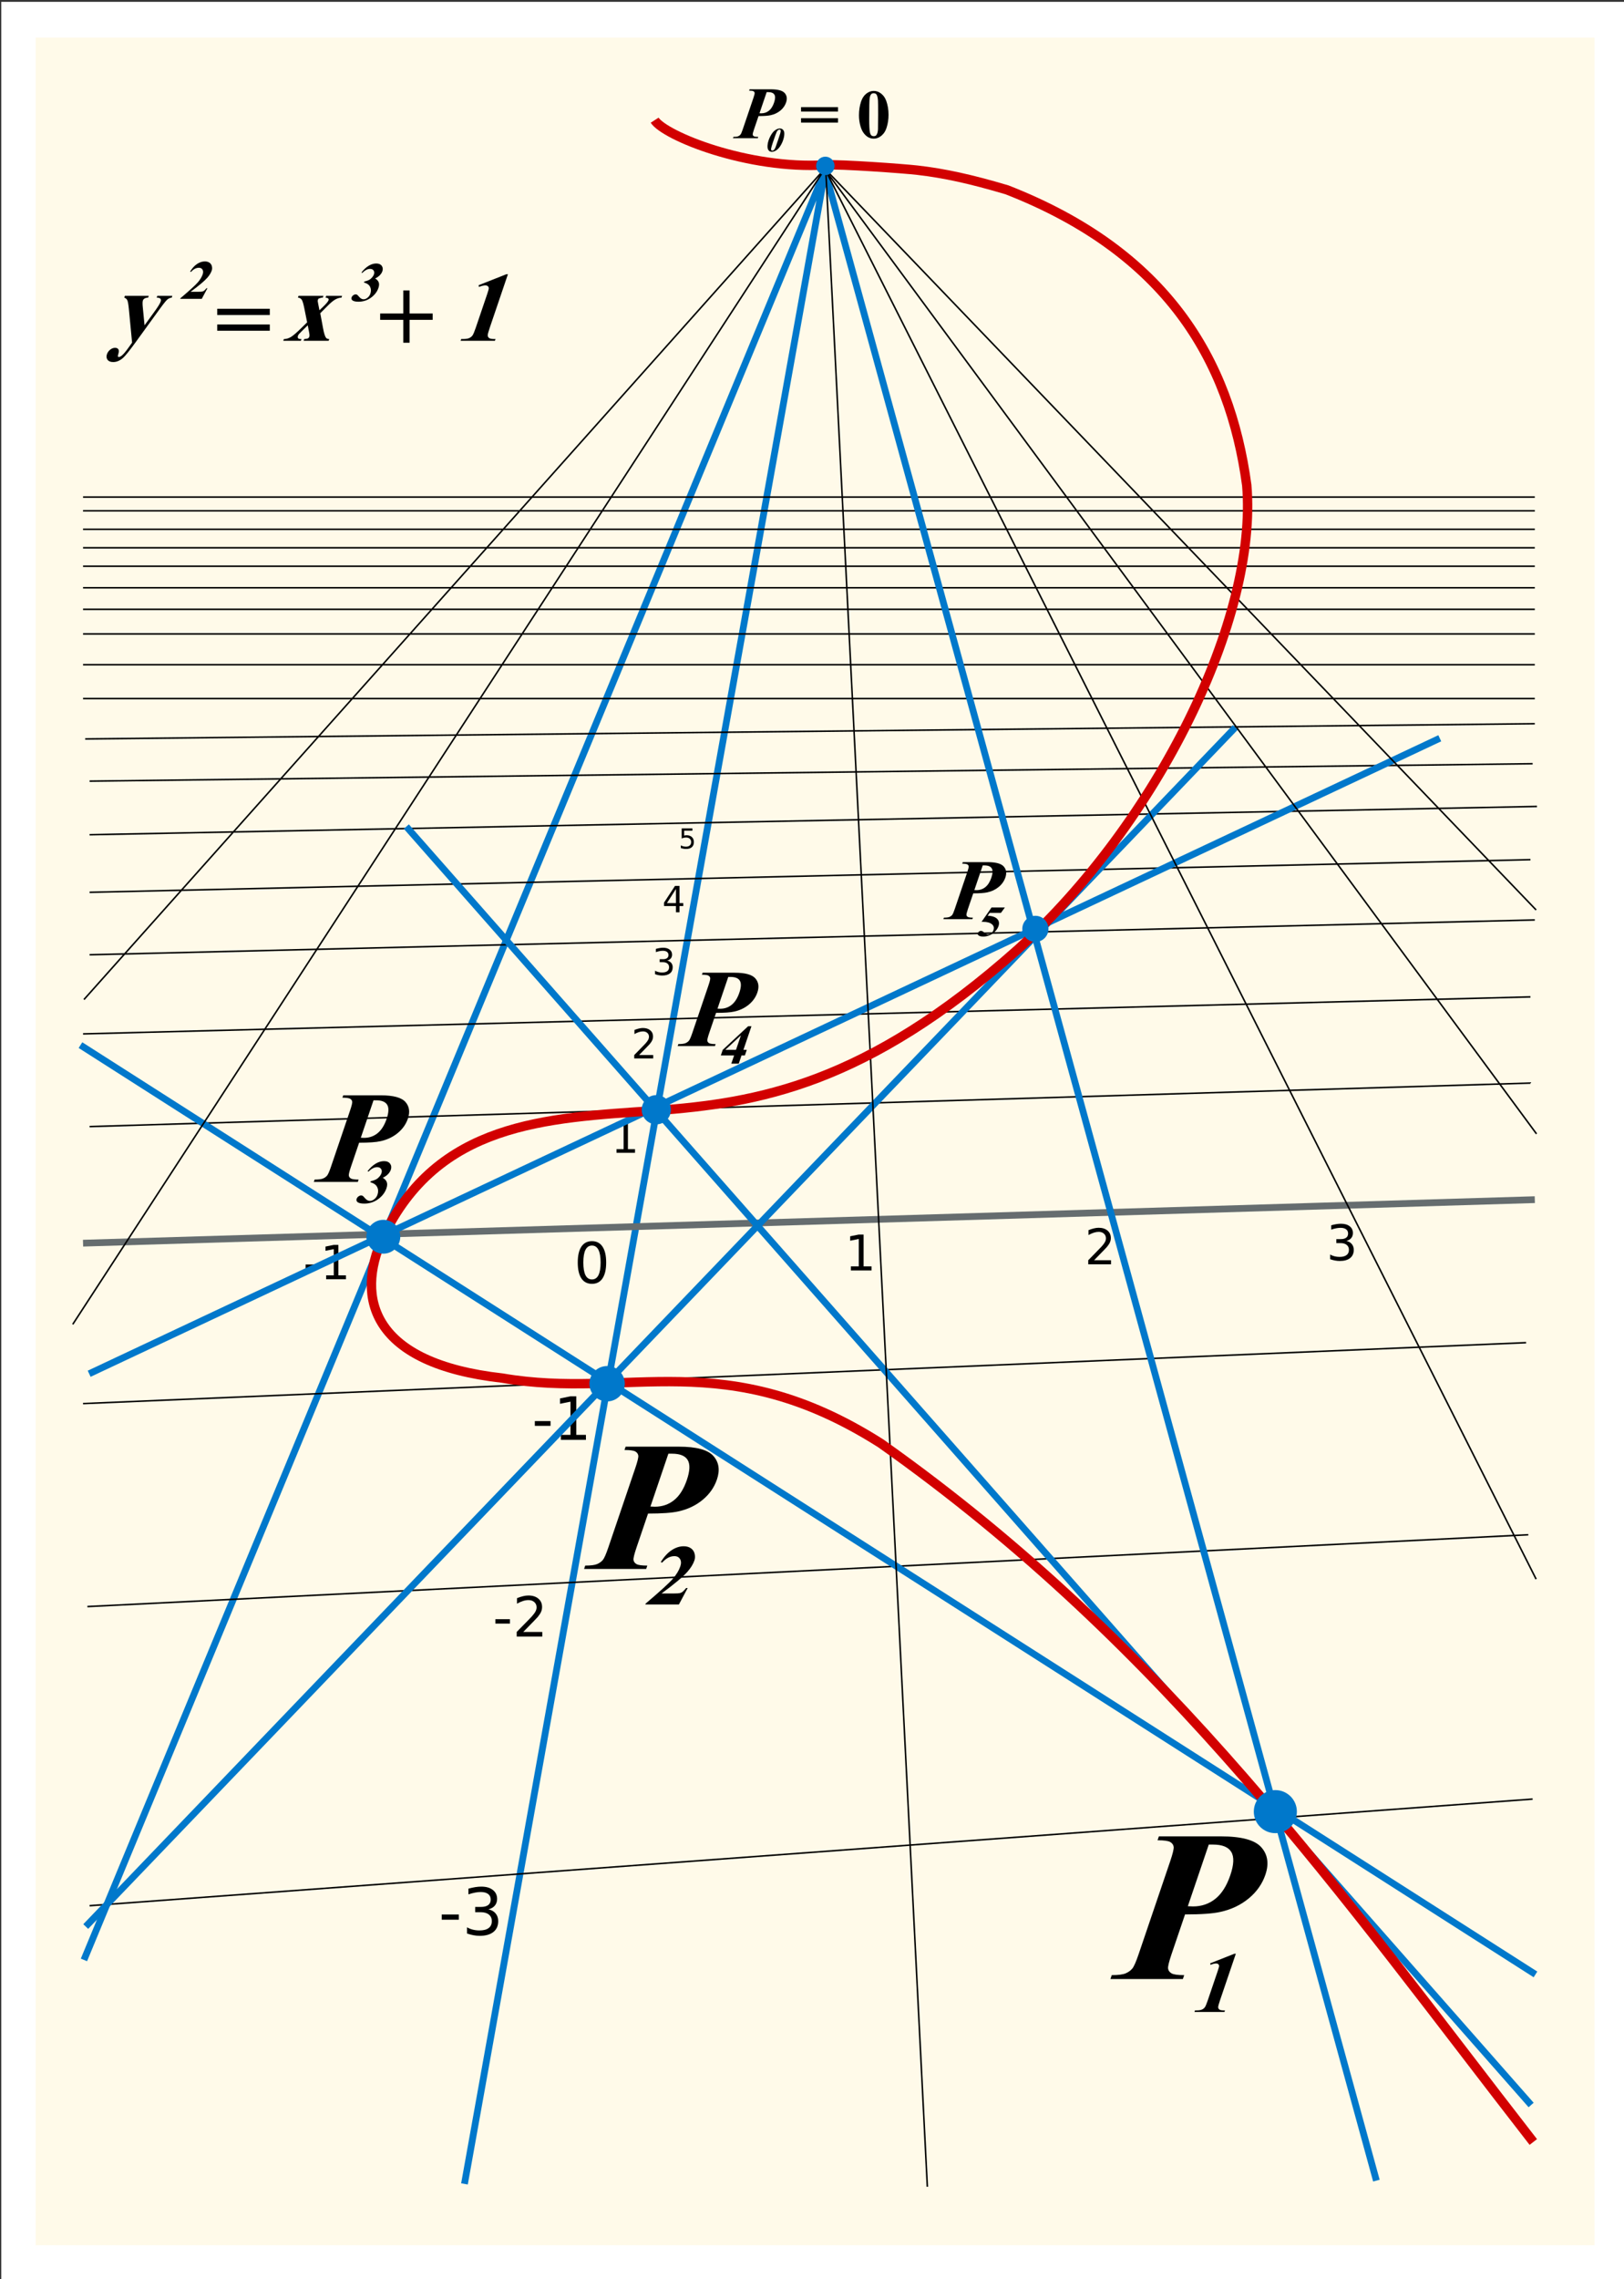
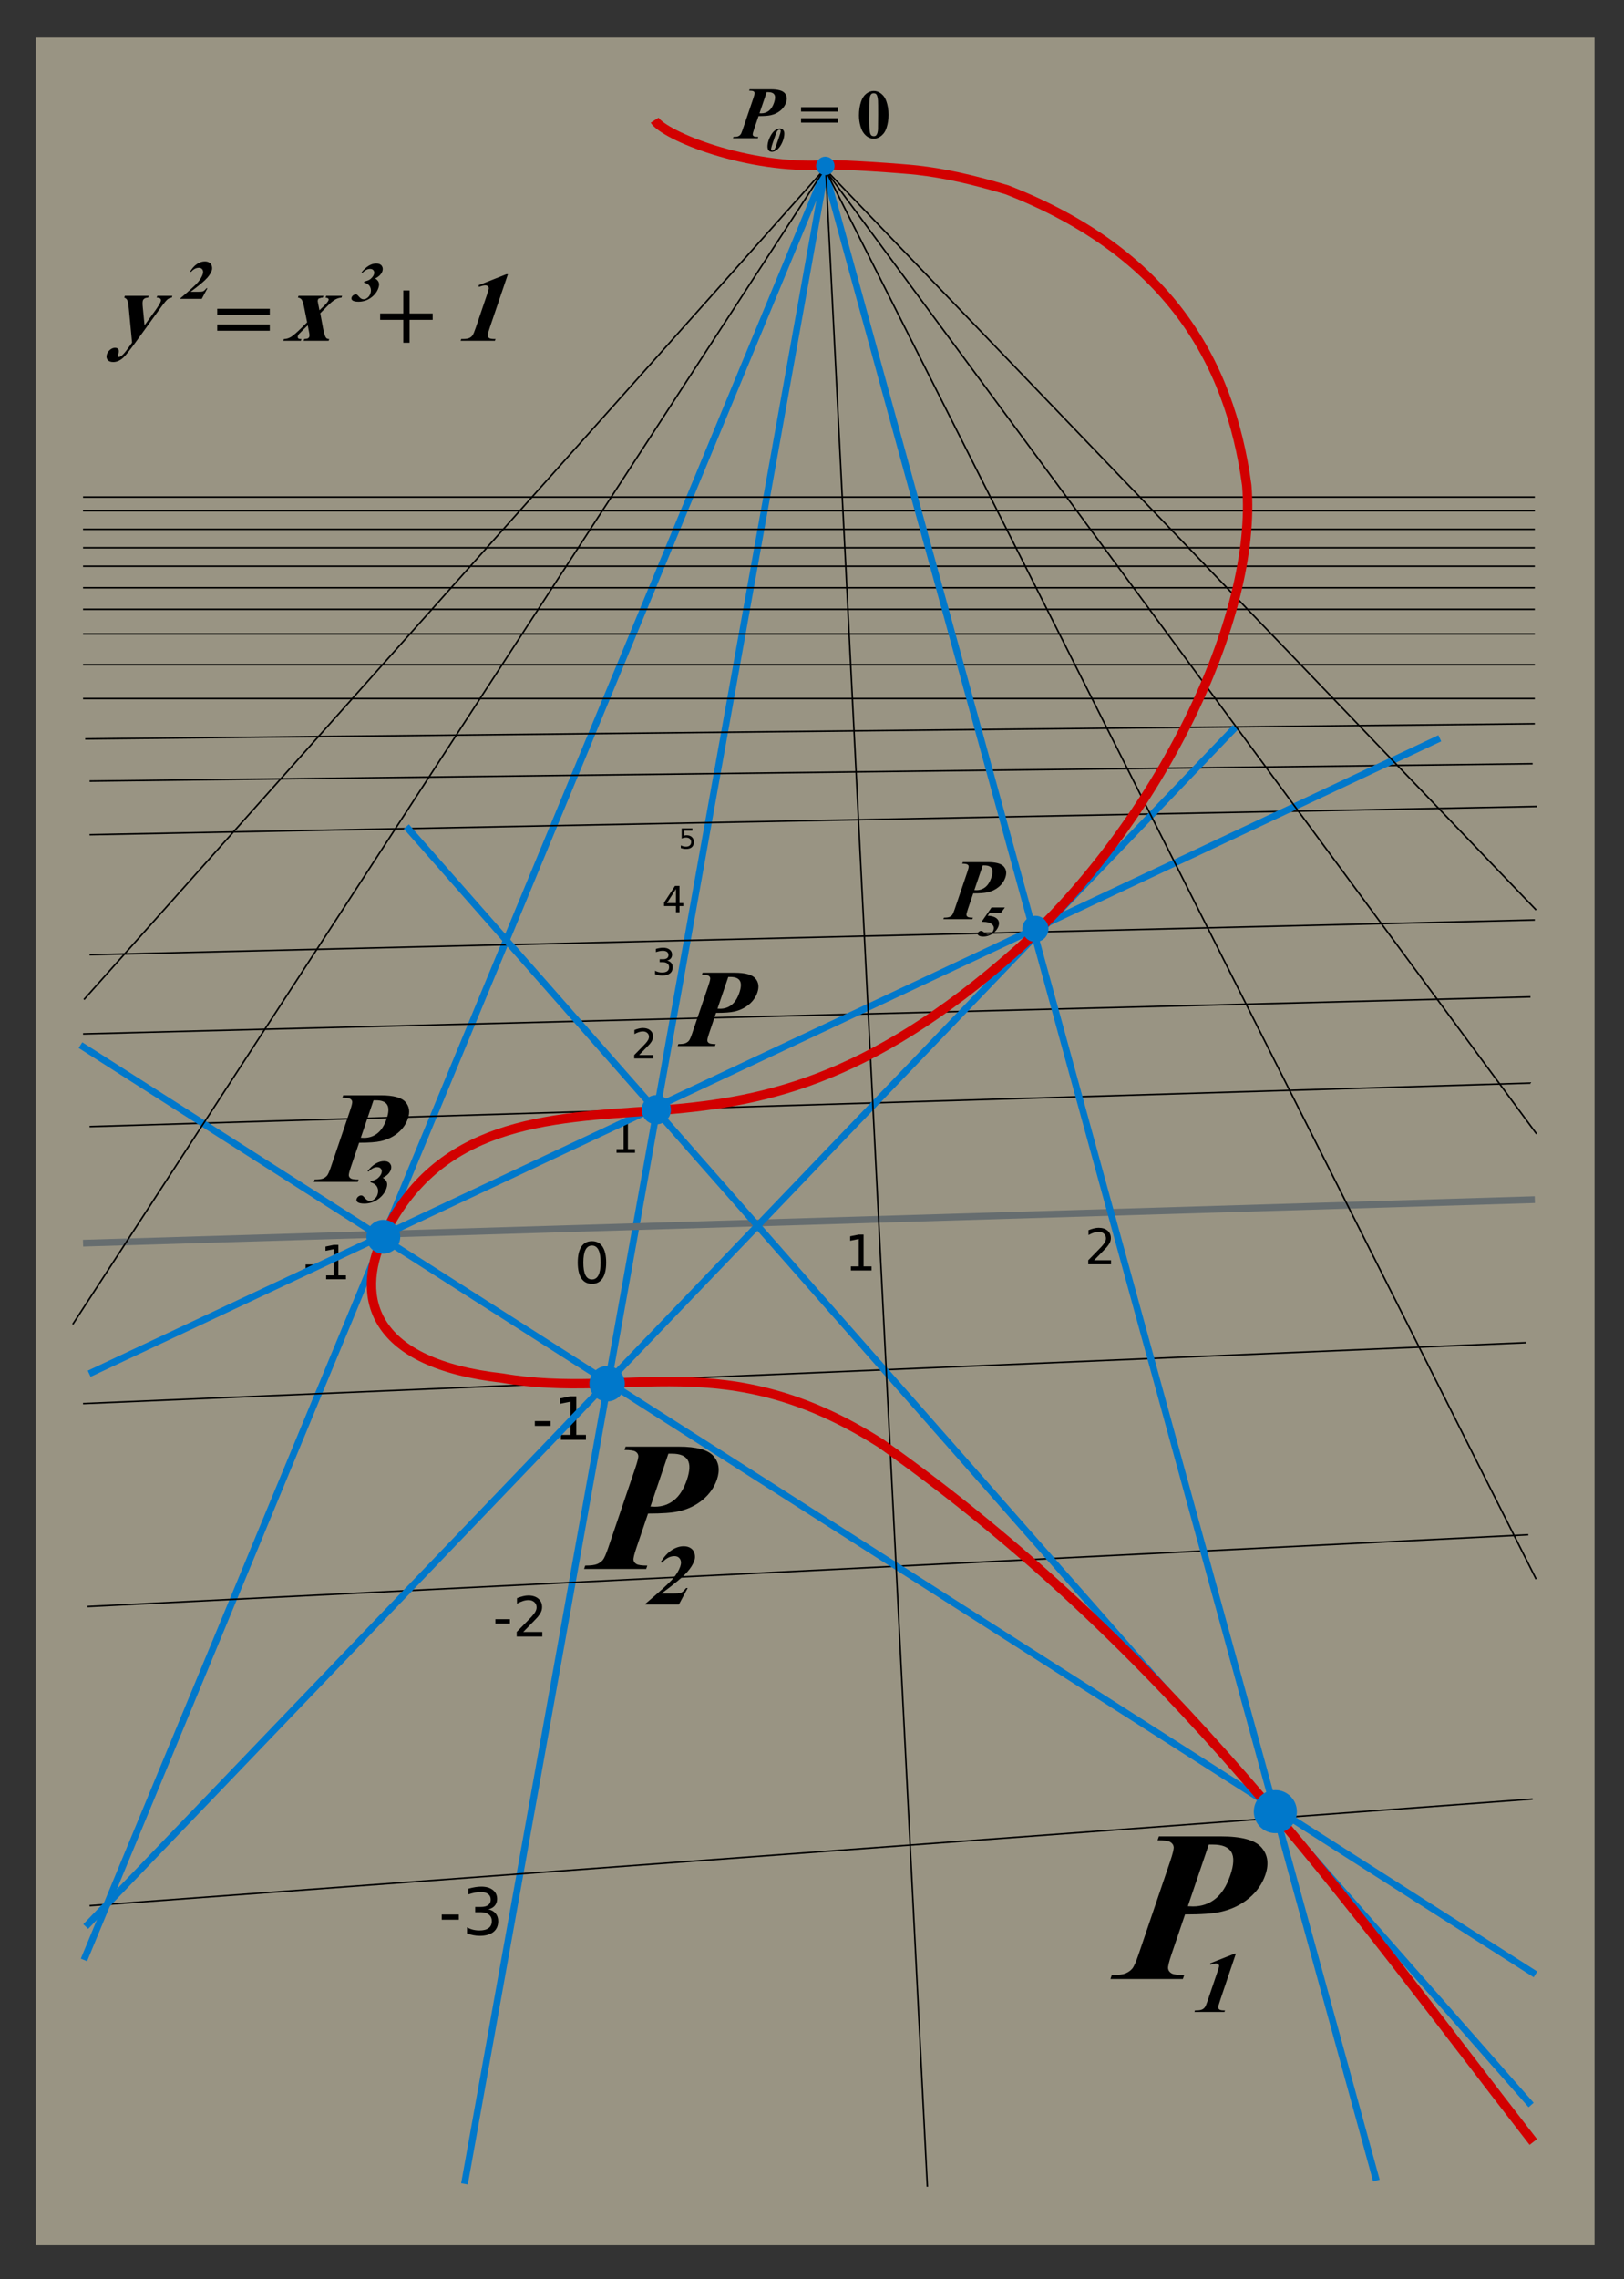
<svg xmlns="http://www.w3.org/2000/svg" width="1056" height="1481" version="1.0">
  <rect width="100%" height="100%" fill="#333333" stroke="none" />
  <defs />
-   <path style="fill:#ffffff;fill-opacity:1;stroke:none;stroke-width:7.73;stroke-miterlimit:4;stroke-opacity:1" d="M 0.815,1.185 L 1056.815,1.185 L 1056.815,1482.185 L 0.815,1482.185 L 0.815,1.185 z " />
  <path style="opacity:0.5;color:#000000;fill:#fff6d5;fill-opacity:1;fill-rule:nonzero;stroke:none;stroke-width:1.2;stroke-linecap:round;stroke-linejoin:round;marker:none;marker-start:none;marker-mid:none;marker-end:none;stroke-miterlimit:4;stroke-dashoffset:0;stroke-opacity:1;visibility:visible;display:inline;overflow:visible" d="M 23.184,24.431 L 1036.838,24.431 L 1036.838,1458.996 L 23.184,1458.996 L 23.184,24.431 z " />
  <path style="font-size:32px;font-family:DejaVu Sans" d="M 198.721,821.676 L 206.782,821.676 L 206.782,824.129 L 198.721,824.129 L 198.721,821.676 M 212.091,828.75 L 217.027,828.75 L 217.027,811.716 L 211.658,812.793 L 211.658,810.041 L 216.997,808.964 L 220.018,808.964 L 220.018,828.75 L 224.953,828.75 L 224.953,831.292 L 212.091,831.292 L 212.091,828.75" />
  <path style="font-size:32px;font-family:DejaVu Sans" d="M 400.9,746.727 L 405.509,746.727 L 405.509,730.818 L 400.495,731.824 L 400.495,729.254 L 405.481,728.248 L 408.302,728.248 L 408.302,746.727 L 412.911,746.727 L 412.911,749.101 L 400.9,749.101 L 400.9,746.727" />
  <path style="font-size:32px;font-family:DejaVu Sans" d="M 347.774,923.456 L 357.983,923.456 L 357.983,926.563 L 347.774,926.563 L 347.774,923.456 M 364.706,932.415 L 370.957,932.415 L 370.957,910.842 L 364.157,912.206 L 364.157,908.721 L 370.919,907.357 L 374.745,907.357 L 374.745,932.415 L 380.995,932.415 L 380.995,935.635 L 364.706,935.635 L 364.706,932.415" />
  <path style="fill:none;fill-rule:evenodd;stroke:#0078cb;stroke-width:4.4;stroke-linecap:butt;stroke-linejoin:miter;stroke-miterlimit:4;stroke-opacity:1" d="M 54.582,1273.587 L 536.625,110.554 L 302.022,1419.14" />
  <path style="fill:none;fill-rule:evenodd;stroke:#000000;stroke-width:1px;stroke-linecap:butt;stroke-linejoin:miter;stroke-opacity:1" d="M 54,323 L 998,323" />
  <path style="fill:none;fill-rule:evenodd;stroke:#000000;stroke-width:1px;stroke-linecap:butt;stroke-linejoin:miter;stroke-opacity:1" d="M 54,331.94 L 998,331.94" />
  <path style="fill:none;fill-rule:evenodd;stroke:#000000;stroke-width:1px;stroke-linecap:butt;stroke-linejoin:miter;stroke-opacity:1" d="M 54,343.94 L 998,343.94" />
  <path style="fill:none;fill-rule:evenodd;stroke:#000000;stroke-width:1px;stroke-linecap:butt;stroke-linejoin:miter;stroke-opacity:1" d="M 54,355.94 L 998,355.94" />
  <path style="fill:none;fill-rule:evenodd;stroke:#000000;stroke-width:1px;stroke-linecap:butt;stroke-linejoin:miter;stroke-opacity:1" d="M 54,367.94 L 998,367.94" />
  <path style="fill:none;fill-rule:evenodd;stroke:#000000;stroke-width:1px;stroke-linecap:butt;stroke-linejoin:miter;stroke-opacity:1" d="M 54,381.94 L 998,381.94" />
  <path style="fill:none;fill-rule:evenodd;stroke:#000000;stroke-width:1px;stroke-linecap:butt;stroke-linejoin:miter;stroke-opacity:1" d="M 54,395.94 L 998,395.94" />
  <path style="fill:none;fill-rule:evenodd;stroke:#000000;stroke-width:1px;stroke-linecap:butt;stroke-linejoin:miter;stroke-opacity:1" d="M 54,411.94 L 998,411.94" />
  <path style="fill:none;fill-rule:evenodd;stroke:#000000;stroke-width:1px;stroke-linecap:butt;stroke-linejoin:miter;stroke-opacity:1" d="M 54,431.94 L 998,431.94" />
  <path style="fill:none;fill-rule:evenodd;stroke:#000000;stroke-width:1px;stroke-linecap:butt;stroke-linejoin:miter;stroke-opacity:1" d="M 54,453.94 L 998,453.94" />
  <path style="fill:none;fill-rule:evenodd;stroke:#000000;stroke-width:1px;stroke-linecap:butt;stroke-linejoin:miter;stroke-opacity:1" d="M 55.414,480.182 L 998,470.283" />
  <path style="fill:none;fill-rule:evenodd;stroke:#000000;stroke-width:1px;stroke-linecap:butt;stroke-linejoin:miter;stroke-opacity:1" d="M 58.243,507.597 L 996.586,496.283" />
  <path style="fill:none;fill-rule:evenodd;stroke:#000000;stroke-width:1px;stroke-linecap:butt;stroke-linejoin:miter;stroke-opacity:1" d="M 58.243,542.425 L 999.414,524.04" />
-   <path style="fill:none;fill-rule:evenodd;stroke:#000000;stroke-width:1px;stroke-linecap:butt;stroke-linejoin:miter;stroke-opacity:1" d="M 58.243,579.839 L 995.172,558.626" />
  <path style="fill:none;fill-rule:evenodd;stroke:#000000;stroke-width:1px;stroke-linecap:butt;stroke-linejoin:miter;stroke-opacity:1" d="M 58.243,620.425 L 998,597.798" />
  <path style="fill:none;fill-rule:evenodd;stroke:#000000;stroke-width:1px;stroke-linecap:butt;stroke-linejoin:miter;stroke-opacity:1" d="M 54,671.839 L 995.172,647.798" />
  <path style="fill:none;fill-rule:evenodd;stroke:#000000;stroke-width:1px;stroke-linecap:butt;stroke-linejoin:miter;stroke-opacity:1" d="M 58.243,732.082 L 995.172,703.798" />
  <path style="fill:none;fill-rule:evenodd;stroke:#666d6f;stroke-width:4.4;stroke-linecap:butt;stroke-linejoin:miter;stroke-miterlimit:4;stroke-opacity:1" d="M 54,807.839 L 998,779.555" />
  <path style="fill:none;fill-rule:evenodd;stroke:#000000;stroke-width:1px;stroke-linecap:butt;stroke-linejoin:miter;stroke-opacity:1" d="M 54,912.082 L 992.343,872.484" />
  <path style="fill:none;fill-rule:evenodd;stroke:#000000;stroke-width:1px;stroke-linecap:butt;stroke-linejoin:miter;stroke-opacity:1" d="M 56.828,1043.981 L 993.757,997.312" />
  <path style="fill:none;fill-rule:evenodd;stroke:#000000;stroke-width:1px;stroke-linecap:butt;stroke-linejoin:miter;stroke-opacity:1" d="M 58.243,1238.366 L 996.586,1169.07" />
  <path style="fill:none;fill-rule:evenodd;stroke:#0078cb;stroke-width:4.4;stroke-linecap:butt;stroke-linejoin:miter;stroke-miterlimit:4;stroke-opacity:1" d="M 998.435,1283.01 L 52.326,679.141" />
  <path style="fill:none;fill-rule:evenodd;stroke:#0078cb;stroke-width:4.4;stroke-linecap:butt;stroke-linejoin:miter;stroke-miterlimit:4;stroke-opacity:1" d="M 55.74,1251.897 L 803.273,472.666" />
  <path style="fill:none;fill-rule:evenodd;stroke:#0078cb;stroke-width:4.4;stroke-linecap:butt;stroke-linejoin:miter;stroke-miterlimit:4;stroke-opacity:1" d="M 936.209,479.737 L 57.983,892.687" />
  <path style="fill:none;fill-rule:evenodd;stroke:#0078cb;stroke-width:4.4;stroke-linecap:butt;stroke-linejoin:miter;stroke-miterlimit:4;stroke-opacity:1" d="M 995.606,1367.863 L 264.215,537.134" />
  <path style="fill:none;fill-rule:evenodd;stroke:#0078cb;stroke-width:4.4;stroke-linecap:butt;stroke-linejoin:miter;stroke-miterlimit:4;stroke-opacity:1" d="M 536.47,111.232 L 895,1417" />
  <path style="fill:none;fill-rule:evenodd;stroke:#000000;stroke-width:1px;stroke-linecap:butt;stroke-linejoin:miter;stroke-opacity:1" d="M 537,111.348 L 603,1421" />
  <path style="fill:none;fill-rule:evenodd;stroke:#000000;stroke-width:1px;stroke-linecap:butt;stroke-linejoin:miter;stroke-opacity:1" d="M 536.499,109.847 L 998.856,591.308" />
  <path style="fill:none;fill-rule:evenodd;stroke:#000000;stroke-width:1px;stroke-linecap:butt;stroke-linejoin:miter;stroke-opacity:1" d="M 998.856,1026.147 L 536.978,110.933 L 999.109,736.811" />
  <path style="fill:none;fill-rule:evenodd;stroke:#000000;stroke-width:1px;stroke-linecap:butt;stroke-linejoin:miter;stroke-opacity:1" d="M 54.582,649.529 L 536.726,109.165 L 47.305,860.581" />
  <path style="fill:none;fill-rule:evenodd;stroke:#d20000;stroke-width:6.1;stroke-linecap:butt;stroke-linejoin:miter;stroke-miterlimit:4;stroke-opacity:1" d="M 997.021,1391.905 C 873.851,1233.486 761.021,1071.046 572.756,937.942 C 471.405,873.549 408.703,909.646 326.683,895.516 C 241.926,886.049 230.965,843.763 248.826,804.291 C 284.604,729.509 353.978,726.597 426.053,721.704 C 492.815,716.757 562.899,704.891 661.852,616.916 C 752.788,534.513 817.974,401.791 810.698,315.334 C 799.566,233.271 758.193,163.773 654.781,123.355 C 631.086,116.322 614.049,112.632 596.605,110.601 C 587.883,109.585 546.523,106.588 536.724,107.173 C 485.996,110.201 432.202,88.225 425.678,78.1" />
  <path style="font-size:32px;font-family:DejaVu Sans" d="M 322.125,1052.169 L 331.582,1052.169 L 331.582,1055.046 L 322.125,1055.046 L 322.125,1052.169 M 340.249,1060.468 L 352.618,1060.468 L 352.618,1063.45 L 335.986,1063.45 L 335.986,1060.468 C 337.331,1059.076 339.161,1057.21 341.477,1054.871 C 343.805,1052.52 345.267,1051.005 345.863,1050.327 C 346.998,1049.052 347.788,1047.976 348.232,1047.099 C 348.688,1046.209 348.916,1045.338 348.916,1044.484 C 348.916,1043.092 348.425,1041.958 347.442,1041.081 C 346.472,1040.203 345.203,1039.765 343.635,1039.765 C 342.524,1039.765 341.349,1039.958 340.109,1040.344 C 338.881,1040.73 337.565,1041.314 336.161,1042.098 L 336.161,1038.519 C 337.588,1037.946 338.921,1037.513 340.161,1037.221 C 341.401,1036.928 342.536,1036.782 343.565,1036.782 C 346.279,1036.782 348.443,1037.46 350.057,1038.817 C 351.671,1040.174 352.478,1041.987 352.478,1044.256 C 352.478,1045.332 352.273,1046.356 351.864,1047.326 C 351.466,1048.286 350.735,1049.42 349.671,1050.73 C 349.378,1051.069 348.448,1052.052 346.881,1053.678 C 345.314,1055.292 343.103,1057.555 340.249,1060.468" />
  <path style="font-size:32px;font-family:DejaVu Sans" d="M 384.92,809.391 C 383.058,809.391 381.655,810.311 380.712,812.149 C 379.781,813.976 379.315,816.727 379.315,820.404 C 379.315,824.069 379.781,826.821 380.712,828.66 C 381.655,830.486 383.058,831.399 384.92,831.399 C 386.794,831.399 388.197,830.486 389.128,828.66 C 390.071,826.821 390.543,824.069 390.543,820.404 C 390.543,816.727 390.071,813.976 389.128,812.149 C 388.197,810.311 386.794,809.391 384.92,809.391 M 384.92,806.526 C 387.916,806.526 390.203,807.714 391.778,810.09 C 393.366,812.453 394.16,815.892 394.16,820.404 C 394.16,824.905 393.366,828.343 391.778,830.719 C 390.203,833.083 387.916,834.265 384.92,834.265 C 381.923,834.265 379.631,833.083 378.044,830.719 C 376.468,828.343 375.68,824.905 375.68,820.404 C 375.68,815.892 376.468,812.453 378.044,810.09 C 379.631,807.714 381.923,806.526 384.92,806.526" />
  <path style="font-size:32px;font-family:DejaVu Sans" d="M 287.23,1244.069 L 298.358,1244.069 L 298.358,1247.455 L 287.23,1247.455 L 287.23,1244.069 M 317.601,1240.724 C 319.596,1241.151 321.152,1242.038 322.267,1243.387 C 323.395,1244.736 323.96,1246.402 323.96,1248.384 C 323.96,1251.426 322.914,1253.779 320.821,1255.445 C 318.729,1257.11 315.756,1257.943 311.902,1257.943 C 310.608,1257.943 309.273,1257.812 307.897,1257.551 C 306.534,1257.303 305.123,1256.924 303.664,1256.415 L 303.664,1252.389 C 304.82,1253.063 306.087,1253.573 307.463,1253.917 C 308.84,1254.261 310.278,1254.433 311.778,1254.433 C 314.394,1254.433 316.382,1253.917 317.745,1252.885 C 319.122,1251.852 319.81,1250.352 319.81,1248.384 C 319.81,1246.567 319.17,1245.149 317.89,1244.13 C 316.623,1243.098 314.855,1242.582 312.583,1242.582 L 308.991,1242.582 L 308.991,1239.155 L 312.749,1239.155 C 314.8,1239.155 316.369,1238.749 317.456,1237.937 C 318.543,1237.111 319.087,1235.927 319.087,1234.385 C 319.087,1232.803 318.523,1231.591 317.394,1230.752 C 316.279,1229.898 314.676,1229.472 312.583,1229.472 C 311.441,1229.472 310.216,1229.595 308.909,1229.843 C 307.601,1230.091 306.162,1230.476 304.593,1230.999 L 304.593,1227.283 C 306.176,1226.843 307.656,1226.512 309.032,1226.292 C 310.423,1226.072 311.73,1225.962 312.955,1225.962 C 316.121,1225.962 318.626,1226.684 320.47,1228.13 C 322.315,1229.561 323.237,1231.502 323.237,1233.952 C 323.237,1235.659 322.748,1237.104 321.771,1238.288 C 320.794,1239.458 319.404,1240.27 317.601,1240.724" />
  <path style="font-size:32px;font-family:DejaVu Sans" d="M 553.268,822.908 L 558.424,822.908 L 558.424,805.111 L 552.815,806.236 L 552.815,803.361 L 558.393,802.236 L 561.549,802.236 L 561.549,822.908 L 566.705,822.908 L 566.705,825.564 L 553.268,825.564 L 553.268,822.908" />
  <path style="font-size:32px;font-family:DejaVu Sans" d="M 711.421,818.924 L 722.437,818.924 L 722.437,821.58 L 707.624,821.58 L 707.624,818.924 C 708.822,817.684 710.452,816.023 712.515,813.939 C 714.588,811.845 715.89,810.496 716.421,809.892 C 717.432,808.757 718.135,807.799 718.531,807.017 C 718.937,806.226 719.14,805.45 719.14,804.689 C 719.14,803.45 718.702,802.439 717.827,801.658 C 716.963,800.877 715.833,800.486 714.437,800.486 C 713.447,800.486 712.4,800.658 711.296,801.002 C 710.202,801.345 709.031,801.866 707.781,802.564 L 707.781,799.377 C 709.051,798.866 710.239,798.481 711.343,798.22 C 712.447,797.96 713.458,797.83 714.374,797.83 C 716.791,797.83 718.718,798.434 720.156,799.642 C 721.593,800.851 722.312,802.465 722.312,804.486 C 722.312,805.444 722.13,806.356 721.765,807.22 C 721.411,808.075 720.76,809.085 719.812,810.252 C 719.551,810.554 718.723,811.429 717.327,812.877 C 715.932,814.314 713.963,816.33 711.421,818.924" />
-   <path transform="translate(-249.519,-23.934)" style="font-size:32px;font-family:DejaVu Sans" d="M 1124.984,830.318 C 1126.495,830.641 1127.672,831.313 1128.516,832.333 C 1129.37,833.354 1129.797,834.615 1129.797,836.115 C 1129.797,838.417 1129.005,840.198 1127.422,841.458 C 1125.839,842.719 1123.589,843.349 1120.672,843.349 C 1119.693,843.349 1118.682,843.25 1117.641,843.052 C 1116.609,842.865 1115.542,842.578 1114.438,842.193 L 1114.438,839.146 C 1115.312,839.656 1116.271,840.042 1117.312,840.302 C 1118.354,840.563 1119.443,840.693 1120.578,840.693 C 1122.557,840.693 1124.062,840.302 1125.094,839.521 C 1126.135,838.74 1126.656,837.604 1126.656,836.115 C 1126.656,834.74 1126.172,833.667 1125.203,832.896 C 1124.245,832.115 1122.906,831.724 1121.188,831.724 L 1118.469,831.724 L 1118.469,829.13 L 1121.312,829.13 C 1122.865,829.13 1124.052,828.823 1124.875,828.208 C 1125.698,827.583 1126.109,826.688 1126.109,825.521 C 1126.109,824.323 1125.682,823.406 1124.828,822.771 C 1123.984,822.125 1122.771,821.802 1121.188,821.802 C 1120.323,821.802 1119.396,821.896 1118.406,822.083 C 1117.417,822.271 1116.328,822.563 1115.141,822.958 L 1115.141,820.146 C 1116.339,819.813 1117.458,819.563 1118.5,819.396 C 1119.552,819.229 1120.542,819.146 1121.469,819.146 C 1123.865,819.146 1125.76,819.693 1127.156,820.787 C 1128.552,821.87 1129.25,823.339 1129.25,825.193 C 1129.25,826.485 1128.88,827.578 1128.141,828.474 C 1127.401,829.36 1126.349,829.974 1124.984,830.318" />
  <path style="font-size:32px;font-family:DejaVu Sans" d="M 415.57,685.582 L 424.746,685.582 L 424.746,687.794 L 412.408,687.794 L 412.408,685.582 C 413.406,684.549 414.764,683.165 416.481,681.43 C 418.208,679.686 419.293,678.562 419.735,678.059 C 420.577,677.114 421.162,676.315 421.492,675.665 C 421.83,675.005 422,674.359 422,673.726 C 422,672.693 421.635,671.851 420.906,671.201 C 420.186,670.55 419.245,670.225 418.082,670.225 C 417.258,670.225 416.386,670.368 415.466,670.654 C 414.555,670.94 413.579,671.374 412.538,671.956 L 412.538,669.301 C 413.597,668.875 414.586,668.554 415.505,668.338 C 416.425,668.121 417.267,668.012 418.03,668.012 C 420.043,668.012 421.648,668.515 422.846,669.522 C 424.043,670.528 424.641,671.873 424.641,673.556 C 424.641,674.355 424.49,675.114 424.186,675.834 C 423.891,676.545 423.349,677.387 422.559,678.359 C 422.342,678.61 421.653,679.339 420.49,680.545 C 419.327,681.742 417.687,683.421 415.57,685.582" />
  <path style="font-size:32px;font-family:DejaVu Sans" d="M 433.824,624.195 C 434.952,624.436 435.831,624.938 436.462,625.701 C 437.099,626.463 437.418,627.404 437.418,628.524 C 437.418,630.244 436.827,631.574 435.645,632.515 C 434.462,633.456 432.782,633.927 430.604,633.927 C 429.873,633.927 429.118,633.853 428.34,633.705 C 427.57,633.565 426.773,633.351 425.948,633.063 L 425.948,630.788 C 426.602,631.169 427.317,631.457 428.095,631.652 C 428.873,631.846 429.686,631.943 430.534,631.943 C 432.012,631.943 433.136,631.652 433.906,631.068 C 434.684,630.485 435.073,629.637 435.073,628.524 C 435.073,627.497 434.711,626.696 433.988,626.121 C 433.272,625.537 432.272,625.245 430.989,625.245 L 428.959,625.245 L 428.959,623.308 L 431.082,623.308 C 432.241,623.308 433.128,623.079 433.743,622.62 C 434.357,622.153 434.665,621.484 434.665,620.613 C 434.665,619.718 434.346,619.034 433.708,618.559 C 433.078,618.077 432.171,617.836 430.989,617.836 C 430.343,617.836 429.651,617.906 428.912,618.046 C 428.173,618.186 427.36,618.404 426.473,618.699 L 426.473,616.599 C 427.368,616.35 428.204,616.163 428.982,616.039 C 429.768,615.914 430.507,615.852 431.199,615.852 C 432.988,615.852 434.404,616.261 435.446,617.077 C 436.489,617.886 437.01,618.983 437.01,620.368 C 437.01,621.333 436.734,622.149 436.182,622.818 C 435.629,623.48 434.843,623.939 433.824,624.195" />
  <path style="font-size:32px;font-family:DejaVu Sans" d="M 439.534,577.685 L 433.675,586.841 L 439.534,586.841 L 439.534,577.685 M 438.925,575.663 L 441.843,575.663 L 441.843,586.841 L 444.29,586.841 L 444.29,588.771 L 441.843,588.771 L 441.843,592.815 L 439.534,592.815 L 439.534,588.771 L 431.791,588.771 L 431.791,586.531 L 438.925,575.663" />
  <path style="font-size:32px;font-family:DejaVu Sans" d="M 443.261,538.303 L 450.225,538.303 L 450.225,539.796 L 444.885,539.796 L 444.885,543.011 C 445.143,542.923 445.401,542.858 445.658,542.817 C 445.916,542.771 446.173,542.747 446.431,542.747 C 447.895,542.747 449.054,543.148 449.909,543.95 C 450.764,544.753 451.191,545.839 451.191,547.209 C 451.191,548.62 450.752,549.718 449.874,550.502 C 448.996,551.281 447.757,551.67 446.159,551.67 C 445.608,551.67 445.046,551.623 444.473,551.53 C 443.905,551.436 443.316,551.296 442.707,551.108 L 442.707,549.325 C 443.234,549.612 443.779,549.826 444.341,549.966 C 444.903,550.107 445.497,550.177 446.124,550.177 C 447.137,550.177 447.939,549.911 448.53,549.378 C 449.121,548.845 449.417,548.122 449.417,547.209 C 449.417,546.295 449.121,545.572 448.53,545.039 C 447.939,544.507 447.137,544.24 446.124,544.24 C 445.649,544.24 445.175,544.293 444.701,544.398 C 444.233,544.504 443.752,544.668 443.261,544.89 L 443.261,538.303" />
  <path transform="translate(47.5,-43.5)" style="" d="M 723.068,1287.532 L 714.331,1313.235 C 712.628,1318.248 711.863,1321.404 712.037,1322.703 C 712.211,1324.002 712.952,1325.039 714.261,1325.813 C 715.57,1326.588 718.32,1326.975 722.513,1326.975 L 721.654,1329.505 L 674.555,1329.505 L 675.413,1326.975 C 679.697,1326.975 682.739,1326.577 684.537,1325.779 C 686.336,1324.982 687.759,1323.945 688.808,1322.669 C 689.856,1321.393 691.232,1318.248 692.935,1313.235 L 713.379,1253.079 C 715.082,1248.066 715.847,1244.91 715.673,1243.611 C 715.499,1242.312 714.769,1241.276 713.483,1240.501 C 712.197,1239.726 709.435,1239.339 705.197,1239.339 L 706.056,1236.809 L 746.456,1236.809 C 759.763,1236.81 768.505,1239.179 772.682,1243.919 C 776.859,1248.658 777.74,1254.583 775.325,1261.692 C 773.28,1267.708 769.661,1272.858 764.469,1277.141 C 759.276,1281.425 753.135,1284.342 746.046,1285.891 C 741.255,1286.985 733.596,1287.532 723.068,1287.532 L 723.068,1287.532 z M 738.492,1242.141 L 724.88,1282.2 C 726.353,1282.291 727.476,1282.337 728.251,1282.337 C 733.811,1282.337 738.656,1280.685 742.786,1277.381 C 746.916,1274.077 750.159,1268.961 752.514,1262.034 C 754.853,1255.152 755.06,1250.117 753.136,1246.927 C 751.212,1243.736 747.265,1242.141 741.295,1242.141 L 738.492,1242.141 z " />
-   <path transform="translate(-6,-56)" style="" d="M 809.6,1325.558 L 799.293,1355.882 C 798.52,1358.161 798.126,1359.615 798.112,1360.244 C 798.099,1360.873 798.343,1361.388 798.845,1361.789 C 799.346,1362.19 800.299,1362.39 801.703,1362.39 L 802.551,1362.39 L 802.207,1363.402 L 782.684,1363.402 L 783.027,1362.39 L 784.011,1362.39 C 785.597,1362.39 786.79,1362.208 787.588,1361.843 C 788.387,1361.479 789.013,1360.977 789.467,1360.339 C 789.92,1359.701 790.543,1358.216 791.336,1355.882 L 797.87,1336.66 C 798.452,1334.946 798.734,1333.875 798.716,1333.447 C 798.697,1333.018 798.516,1332.654 798.171,1332.353 C 797.827,1332.052 797.363,1331.902 796.779,1331.902 C 795.85,1331.902 794.62,1332.194 793.091,1332.777 L 792.934,1331.793 L 808.698,1325.558 L 809.6,1325.558 z " />
+   <path transform="translate(-6,-56)" style="" d="M 809.6,1325.558 C 798.52,1358.161 798.126,1359.615 798.112,1360.244 C 798.099,1360.873 798.343,1361.388 798.845,1361.789 C 799.346,1362.19 800.299,1362.39 801.703,1362.39 L 802.551,1362.39 L 802.207,1363.402 L 782.684,1363.402 L 783.027,1362.39 L 784.011,1362.39 C 785.597,1362.39 786.79,1362.208 787.588,1361.843 C 788.387,1361.479 789.013,1360.977 789.467,1360.339 C 789.92,1359.701 790.543,1358.216 791.336,1355.882 L 797.87,1336.66 C 798.452,1334.946 798.734,1333.875 798.716,1333.447 C 798.697,1333.018 798.516,1332.654 798.171,1332.353 C 797.827,1332.052 797.363,1331.902 796.779,1331.902 C 795.85,1331.902 794.62,1332.194 793.091,1332.777 L 792.934,1331.793 L 808.698,1325.558 L 809.6,1325.558 z " />
  <path transform="translate(-294.24,-293.769)" style="font-size:120px" d="M 715.63,1277.313 L 708.141,1299.344 C 706.681,1303.641 706.026,1306.346 706.175,1307.46 C 706.323,1308.573 706.959,1309.462 708.081,1310.126 C 709.202,1310.79 711.56,1311.122 715.154,1311.122 L 714.418,1313.29 L 674.047,1313.29 L 674.783,1311.122 C 678.455,1311.122 681.062,1310.78 682.603,1310.096 C 684.145,1309.413 685.365,1308.524 686.264,1307.43 C 687.162,1306.337 688.341,1303.641 689.801,1299.344 L 707.324,1247.782 C 708.784,1243.485 709.44,1240.78 709.291,1239.667 C 709.142,1238.553 708.516,1237.665 707.414,1237.001 C 706.312,1236.337 703.944,1236.005 700.312,1236.005 L 701.048,1233.837 L 735.677,1233.837 C 747.083,1233.837 754.576,1235.868 758.156,1239.93 C 761.737,1243.993 762.492,1249.071 760.421,1255.165 C 758.668,1260.321 755.567,1264.735 751.116,1268.407 C 746.665,1272.079 741.402,1274.579 735.325,1275.907 C 731.218,1276.844 724.654,1277.313 715.63,1277.313 L 715.63,1277.313 z M 728.85,1238.407 L 717.183,1272.743 C 718.445,1272.821 719.408,1272.86 720.072,1272.86 C 724.838,1272.86 728.991,1271.444 732.531,1268.612 C 736.071,1265.78 738.85,1261.395 740.869,1255.458 C 742.874,1249.559 743.051,1245.243 741.402,1242.508 C 739.753,1239.774 736.37,1238.407 731.253,1238.407 L 728.85,1238.407 z " />
  <path transform="translate(-360.24,-320.769)" style="" d="M 801.688,1363.402 L 779.867,1363.402 L 780.072,1362.8 C 789.469,1354.834 795.351,1349.475 797.718,1346.722 C 800.084,1343.97 801.713,1341.281 802.605,1338.656 C 803.256,1336.742 803.204,1335.151 802.45,1333.884 C 801.695,1332.617 800.462,1331.984 798.748,1331.984 C 795.941,1331.984 793.285,1333.388 790.781,1336.195 L 789.89,1335.839 C 792.064,1332.339 794.439,1329.751 797.014,1328.074 C 799.59,1326.397 802.19,1325.558 804.815,1325.558 C 806.693,1325.558 808.257,1325.996 809.51,1326.871 C 810.762,1327.746 811.566,1328.944 811.923,1330.466 C 812.281,1331.988 812.234,1333.415 811.782,1334.746 C 810.958,1337.17 809.446,1339.631 807.249,1342.128 C 804.261,1345.501 798.644,1350.204 790.396,1356.238 L 798.408,1356.238 C 800.377,1356.238 801.685,1356.156 802.333,1355.992 C 802.982,1355.828 803.564,1355.55 804.079,1355.158 C 804.595,1354.766 805.377,1353.941 806.425,1352.683 L 807.409,1352.683 L 801.688,1363.402 z " />
  <path transform="translate(-469.099,-516.87)" style="font-size:80px" d="M 702.613,1259.43 L 697.308,1275.036 C 696.274,1278.079 695.81,1279.995 695.915,1280.784 C 696.021,1281.572 696.471,1282.202 697.265,1282.672 C 698.06,1283.143 699.73,1283.378 702.276,1283.378 L 701.754,1284.914 L 673.158,1284.914 L 673.68,1283.378 C 676.28,1283.378 678.127,1283.136 679.219,1282.652 C 680.311,1282.167 681.175,1281.538 681.812,1280.763 C 682.448,1279.988 683.283,1278.079 684.318,1275.036 L 696.73,1238.512 C 697.764,1235.469 698.228,1233.553 698.123,1232.764 C 698.017,1231.975 697.574,1231.346 696.793,1230.876 C 696.013,1230.405 694.336,1230.17 691.762,1230.17 L 692.284,1228.634 L 716.813,1228.634 C 724.892,1228.634 730.2,1230.073 732.736,1232.951 C 735.272,1235.828 735.807,1239.425 734.34,1243.742 C 733.098,1247.394 730.901,1250.521 727.749,1253.122 C 724.596,1255.723 720.868,1257.493 716.564,1258.434 C 713.655,1259.098 709.005,1259.43 702.613,1259.43 L 702.613,1259.43 z M 711.977,1231.872 L 703.713,1256.193 C 704.607,1256.248 705.289,1256.276 705.76,1256.276 C 709.135,1256.276 712.077,1255.273 714.584,1253.267 C 717.092,1251.261 719.061,1248.155 720.491,1243.949 C 721.911,1239.771 722.036,1236.714 720.868,1234.777 C 719.7,1232.84 717.304,1231.872 713.679,1231.872 L 711.977,1231.872 z " />
  <path transform="translate(-548.099,-568.87)" style="" d="M 788.932,1337.149 L 789.164,1336.465 C 790.794,1336.035 791.959,1335.635 792.658,1335.264 C 793.357,1334.893 794.044,1334.326 794.719,1333.565 C 795.395,1332.803 795.866,1332.032 796.132,1331.25 C 796.499,1330.169 796.42,1329.242 795.896,1328.467 C 795.371,1327.692 794.523,1327.305 793.351,1327.305 C 791.528,1327.305 789.651,1328.268 787.72,1330.196 L 787.084,1329.942 C 788.76,1327.767 790.517,1326.133 792.354,1325.039 C 794.191,1323.946 796.007,1323.399 797.804,1323.399 C 799.64,1323.399 800.963,1323.959 801.774,1325.078 C 802.584,1326.198 802.735,1327.507 802.227,1329.004 C 801.895,1329.981 801.298,1330.921 800.437,1331.826 C 799.576,1332.731 798.436,1333.529 797.017,1334.219 C 798.288,1334.961 799.139,1335.876 799.571,1336.963 C 800.002,1338.05 799.939,1339.414 799.381,1341.055 C 798.443,1343.815 796.646,1346.162 793.99,1348.096 C 791.334,1350.03 788.327,1350.996 784.967,1350.996 C 782.728,1350.996 781.22,1350.625 780.443,1349.883 C 779.879,1349.362 779.735,1348.692 780.014,1347.871 C 780.217,1347.272 780.606,1346.761 781.179,1346.338 C 781.753,1345.915 782.32,1345.703 782.88,1345.703 C 783.31,1345.703 783.682,1345.794 783.998,1345.977 C 784.171,1346.081 784.716,1346.651 785.634,1347.686 C 786.552,1348.721 787.564,1349.238 788.671,1349.238 C 789.634,1349.238 790.591,1348.858 791.54,1348.096 C 792.488,1347.334 793.162,1346.367 793.56,1345.196 C 794.166,1343.412 794.1,1341.768 793.361,1340.264 C 792.622,1338.76 791.146,1337.722 788.932,1337.149 L 788.932,1337.149 z " />
  <path transform="translate(-232.162,-594.613)" style="font-size:80px" d="M 697.778,1252.788 L 693.285,1266.007 C 692.409,1268.585 692.015,1270.208 692.105,1270.876 C 692.194,1271.544 692.575,1272.077 693.248,1272.475 C 693.921,1272.874 695.336,1273.073 697.492,1273.073 L 697.051,1274.374 L 672.828,1274.374 L 673.27,1273.073 C 675.473,1273.073 677.037,1272.868 677.962,1272.458 C 678.887,1272.048 679.619,1271.514 680.158,1270.858 C 680.697,1270.202 681.405,1268.585 682.281,1266.007 L 692.795,1235.069 C 693.671,1232.491 694.064,1230.868 693.975,1230.2 C 693.885,1229.532 693.51,1228.999 692.849,1228.6 C 692.187,1228.202 690.767,1228.003 688.587,1228.003 L 689.029,1226.702 L 709.806,1226.702 C 716.65,1226.702 721.146,1227.921 723.294,1230.358 C 725.442,1232.796 725.895,1235.843 724.653,1239.499 C 723.601,1242.593 721.74,1245.241 719.07,1247.444 C 716.399,1249.647 713.241,1251.147 709.595,1251.944 C 707.131,1252.507 703.192,1252.788 697.778,1252.788 L 697.778,1252.788 z M 705.71,1229.444 L 698.71,1250.046 C 699.467,1250.093 700.045,1250.116 700.443,1250.116 C 703.303,1250.116 705.794,1249.266 707.918,1247.567 C 710.042,1245.868 711.71,1243.237 712.922,1239.675 C 714.124,1236.136 714.231,1233.546 713.241,1231.905 C 712.252,1230.264 710.222,1229.444 707.152,1229.444 L 705.71,1229.444 z " />
-   <path transform="translate(-50,21)" style="font-size:40px" d="M 519.95,661.204 L 536.485,645.859 L 538.63,645.859 L 533.414,661.204 L 535.594,661.204 L 534.357,664.843 L 532.177,664.843 L 530.361,670.187 L 525.527,670.187 L 527.343,664.843 L 518.713,664.843 L 519.95,661.204 z M 521.655,661.204 L 528.58,661.204 L 531.776,651.8 L 521.655,661.204 z " />
  <path transform="translate(-58.985,-664.091)" style="font-size:54px;font-family:Times New Roman" d="M 691.827,1244.613 L 688.333,1254.894 C 687.651,1256.899 687.345,1258.162 687.415,1258.681 C 687.484,1259.201 687.781,1259.615 688.304,1259.925 C 688.828,1260.235 689.928,1260.39 691.605,1260.39 L 691.262,1261.402 L 672.422,1261.402 L 672.765,1260.39 C 674.479,1260.39 675.695,1260.231 676.415,1259.912 C 677.134,1259.593 677.704,1259.178 678.123,1258.668 C 678.542,1258.157 679.093,1256.899 679.774,1254.894 L 687.951,1230.832 C 688.633,1228.826 688.939,1227.564 688.869,1227.044 C 688.8,1226.525 688.508,1226.11 687.993,1225.8 C 687.479,1225.49 686.374,1225.335 684.679,1225.335 L 685.022,1224.324 L 701.182,1224.324 C 706.505,1224.324 710.002,1225.272 711.673,1227.168 C 713.344,1229.063 713.696,1231.433 712.73,1234.277 C 711.912,1236.683 710.464,1238.743 708.387,1240.457 C 706.31,1242.17 703.854,1243.337 701.018,1243.957 C 699.102,1244.394 696.038,1244.613 691.827,1244.613 L 691.827,1244.613 z M 697.997,1226.457 L 692.552,1242.48 C 693.141,1242.516 693.59,1242.535 693.9,1242.535 C 696.124,1242.535 698.062,1241.874 699.714,1240.552 C 701.366,1239.231 702.663,1237.184 703.606,1234.414 C 704.541,1231.661 704.624,1229.647 703.854,1228.371 C 703.085,1227.095 701.506,1226.457 699.118,1226.457 L 697.997,1226.457 z " />
  <path transform="translate(118.177,-55.477)" style="font-size:40px" d="M 526.566,645.162 L 535.247,645.162 L 532.668,648.689 L 525.367,648.689 L 524.042,650.535 C 527.147,650.653 529.301,651.437 530.503,652.886 C 531.492,654.081 531.684,655.566 531.08,657.344 C 530.693,658.483 529.991,659.597 528.974,660.686 C 527.956,661.775 526.76,662.614 525.384,663.202 C 524.009,663.79 522.619,664.084 521.216,664.084 C 519.703,664.084 518.637,663.801 518.017,663.236 C 517.588,662.835 517.461,662.379 517.635,661.869 C 517.767,661.477 518.033,661.131 518.431,660.83 C 518.83,660.529 519.225,660.379 519.617,660.379 C 519.973,660.379 520.308,660.452 520.623,660.597 C 520.938,660.743 521.432,661.126 522.106,661.746 C 522.532,662.129 522.92,662.393 523.272,662.539 C 523.517,662.648 523.818,662.703 524.173,662.703 C 524.921,662.703 525.649,662.429 526.359,661.883 C 527.069,661.336 527.554,660.679 527.814,659.914 C 528.359,658.31 528,657.006 526.737,656.004 C 525.473,655.001 523.62,654.5 521.177,654.5 C 520.931,654.5 520.561,654.504 520.066,654.513 L 526.566,645.162 z " />
  <path transform="translate(-195.613,-1165.101)" style="font-size:54px;font-family:Times New Roman" d="M 688.852,1240.525 L 685.856,1249.338 C 685.272,1251.056 685.01,1252.139 685.07,1252.584 C 685.129,1253.029 685.384,1253.385 685.832,1253.65 C 686.281,1253.916 687.224,1254.049 688.662,1254.049 L 688.367,1254.916 L 672.219,1254.916 L 672.513,1254.049 C 673.982,1254.049 675.025,1253.912 675.641,1253.639 C 676.258,1253.365 676.746,1253.01 677.105,1252.572 C 677.465,1252.135 677.937,1251.056 678.521,1249.338 L 685.53,1228.713 C 686.114,1226.994 686.376,1225.912 686.316,1225.467 C 686.257,1225.021 686.007,1224.666 685.566,1224.4 C 685.125,1224.135 684.178,1224.002 682.725,1224.002 L 683.019,1223.135 L 696.871,1223.135 C 701.433,1223.135 704.43,1223.947 705.863,1225.572 C 707.295,1227.197 707.597,1229.228 706.769,1231.666 C 706.067,1233.728 704.827,1235.494 703.046,1236.963 C 701.266,1238.431 699.161,1239.431 696.73,1239.963 C 695.087,1240.338 692.461,1240.525 688.852,1240.525 L 688.852,1240.525 z M 694.14,1224.963 L 689.473,1238.697 C 689.978,1238.728 690.363,1238.744 690.629,1238.744 C 692.535,1238.744 694.196,1238.178 695.612,1237.045 C 697.028,1235.912 698.14,1234.158 698.948,1231.783 C 699.749,1229.424 699.821,1227.697 699.161,1226.603 C 698.501,1225.51 697.148,1224.963 695.101,1224.963 L 694.14,1224.963 z " />
  <path transform="translate(-19.452,-560.488)" style="font-size:40px" d="M 528.67,651.553 C 528.176,653.007 527.51,654.364 526.674,655.625 C 526.167,656.398 525.624,657.032 525.045,657.526 C 524.465,658.02 523.864,658.412 523.243,658.702 C 522.622,658.992 522.003,659.137 521.387,659.137 C 520.685,659.137 520.112,658.958 519.668,658.6 C 519.224,658.242 518.897,657.73 518.686,657.064 C 518.537,656.577 518.481,655.929 518.52,655.12 C 518.584,654.024 518.815,652.892 519.212,651.725 C 519.749,650.142 520.465,648.689 521.36,647.364 C 522.097,646.268 522.938,645.428 523.881,644.845 C 524.824,644.261 525.711,643.969 526.542,643.969 C 527.387,643.969 528.079,644.258 528.617,644.834 C 529.155,645.411 529.43,646.186 529.443,647.16 C 529.468,648.499 529.21,649.963 528.67,651.553 L 528.67,651.553 z M 525.369,651.532 C 526.235,648.982 526.725,647.496 526.84,647.074 C 527.107,646.078 527.164,645.405 527.011,645.054 C 526.91,644.825 526.658,644.71 526.257,644.71 C 525.949,644.71 525.677,644.796 525.44,644.968 C 525.09,645.219 524.76,645.661 524.452,646.295 C 524.143,646.929 523.345,649.14 522.058,652.928 C 521.357,654.991 520.959,656.373 520.864,657.075 C 520.798,657.583 520.837,657.923 520.979,658.095 C 521.121,658.267 521.357,658.353 521.686,658.353 C 522.044,658.353 522.352,658.238 522.608,658.009 C 523.045,657.608 523.428,656.989 523.755,656.151 L 525.369,651.532 z " />
  <path transform="translate(-32,-7)" style="font-size:48px;font-family:Times New Roman" d="M 552.879,76.62 L 576.917,76.62 L 576.917,79.477 L 552.879,79.477 L 552.879,76.62 z M 552.879,83.805 L 576.917,83.805 L 576.917,86.662 L 552.879,86.662 L 552.879,83.805 z M 609.766,81.586 C 609.766,84.56 609.349,87.336 608.514,89.914 C 608.016,91.496 607.345,92.792 606.503,93.803 C 605.661,94.814 604.705,95.616 603.636,96.209 C 602.566,96.802 601.402,97.099 600.142,97.099 C 598.707,97.099 597.41,96.733 596.253,96 C 595.096,95.268 594.07,94.22 593.177,92.858 C 592.532,91.862 591.968,90.536 591.485,88.881 C 590.855,86.64 590.54,84.325 590.54,81.938 C 590.54,78.7 590.994,75.727 591.902,73.017 C 592.649,70.776 593.785,69.058 595.308,67.864 C 596.832,66.67 598.443,66.074 600.142,66.073 C 601.871,66.074 603.486,66.663 604.987,67.842 C 606.489,69.022 607.591,70.607 608.294,72.599 C 609.275,75.339 609.766,78.334 609.766,81.586 L 609.766,81.586 z M 602.999,81.542 C 602.999,76.327 602.969,73.288 602.911,72.424 C 602.764,70.387 602.413,69.011 601.856,68.293 C 601.49,67.824 600.896,67.59 600.076,67.59 C 599.446,67.59 598.948,67.765 598.582,68.117 C 598.04,68.63 597.674,69.534 597.483,70.831 C 597.293,72.127 597.198,76.65 597.198,84.399 C 597.198,88.617 597.344,91.445 597.637,92.88 C 597.857,93.92 598.172,94.616 598.582,94.968 C 598.992,95.319 599.534,95.495 600.208,95.495 C 600.94,95.495 601.49,95.261 601.856,94.792 C 602.471,93.971 602.823,92.704 602.911,90.99 L 602.999,81.542 z " />
  <path transform="matrix(9.24,0,0,9.24,-1172.812,-5060.421)" style="color:#000000;fill:#0078cb;fill-opacity:1;fill-rule:nonzero;stroke:none;stroke-width:1.2;stroke-linecap:round;stroke-linejoin:round;stroke-miterlimit:4;stroke-dashoffset:0;stroke-opacity:1;marker:none;marker-start:none;marker-mid:none;marker-end:none;visibility:visible;display:inline;overflow:visible" d="M 218.193,675.07 C 218.193,675.907 217.514,676.585 216.678,676.585 C 215.841,676.585 215.162,675.907 215.162,675.07 C 215.162,674.234 215.841,673.555 216.678,673.555 C 217.514,673.555 218.193,674.234 218.193,675.07 z " />
  <path transform="matrix(7.59,0,0,7.59,-1249.812,-4224.612)" style="color:#000000;fill:#0078cb;fill-opacity:1;fill-rule:nonzero;stroke:none;stroke-width:1.2;stroke-linecap:round;stroke-linejoin:round;stroke-miterlimit:4;stroke-dashoffset:0;stroke-opacity:1;marker:none;marker-start:none;marker-mid:none;marker-end:none;visibility:visible;display:inline;overflow:visible" d="M 218.193,675.07 C 218.193,675.907 217.514,676.585 216.678,676.585 C 215.841,676.585 215.162,675.907 215.162,675.07 C 215.162,674.234 215.841,673.555 216.678,673.555 C 217.514,673.555 218.193,674.234 218.193,675.07 z " />
  <path transform="matrix(7.26,0,0,7.26,-1323.812,-4097.35)" style="color:#000000;fill:#0078cb;fill-opacity:1;fill-rule:nonzero;stroke:none;stroke-width:1.2;stroke-linecap:round;stroke-linejoin:round;stroke-miterlimit:4;stroke-dashoffset:0;stroke-opacity:1;marker:none;marker-start:none;marker-mid:none;marker-end:none;visibility:visible;display:inline;overflow:visible" d="M 218.193,675.07 C 218.193,675.907 217.514,676.585 216.678,676.585 C 215.841,676.585 215.162,675.907 215.162,675.07 C 215.162,674.234 215.841,673.555 216.678,673.555 C 217.514,673.555 218.193,674.234 218.193,675.07 z " />
  <path transform="matrix(6.27,0,0,6.27,-931.812,-3511.565)" style="color:#000000;fill:#0078cb;fill-opacity:1;fill-rule:nonzero;stroke:none;stroke-width:1.2;stroke-linecap:round;stroke-linejoin:round;stroke-miterlimit:4;stroke-dashoffset:0;stroke-opacity:1;marker:none;marker-start:none;marker-mid:none;marker-end:none;visibility:visible;display:inline;overflow:visible" d="M 218.193,675.07 C 218.193,675.907 217.514,676.585 216.678,676.585 C 215.841,676.585 215.162,675.907 215.162,675.07 C 215.162,674.234 215.841,673.555 216.678,673.555 C 217.514,673.555 218.193,674.234 218.193,675.07 z " />
  <path transform="matrix(5.61,0,0,5.61,-542.312,-3183.541)" style="color:#000000;fill:#0078cb;fill-opacity:1;fill-rule:nonzero;stroke:none;stroke-width:1.2;stroke-linecap:round;stroke-linejoin:round;stroke-miterlimit:4;stroke-dashoffset:0;stroke-opacity:1;marker:none;marker-start:none;marker-mid:none;marker-end:none;visibility:visible;display:inline;overflow:visible" d="M 218.193,675.07 C 218.193,675.907 217.514,676.585 216.678,676.585 C 215.841,676.585 215.162,675.907 215.162,675.07 C 215.162,674.234 215.841,673.555 216.678,673.555 C 217.514,673.555 218.193,674.234 218.193,675.07 z " />
  <path transform="matrix(3.96,0,0,3.96,-321.373,-2565.475)" style="color:#000000;fill:#0078cb;fill-opacity:1;fill-rule:nonzero;stroke:none;stroke-width:1.2;stroke-linecap:round;stroke-linejoin:round;stroke-miterlimit:4;stroke-dashoffset:0;stroke-opacity:1;marker:none;marker-start:none;marker-mid:none;marker-end:none;visibility:visible;display:inline;overflow:visible" d="M 218.193,675.07 C 218.193,675.907 217.514,676.585 216.678,676.585 C 215.841,676.585 215.162,675.907 215.162,675.07 C 215.162,674.234 215.841,673.555 216.678,673.555 C 217.514,673.555 218.193,674.234 218.193,675.07 z " />
  <path transform="translate(8.728,72.569)" style="font-size:64px;font-style:italic;font-weight:bold;font-family:Times New Roman" d="M 77.158,150.075 L 75.082,128.419 C 74.776,125.148 74.412,123.138 73.99,122.388 C 73.568,121.638 72.928,121.117 72.068,120.825 L 72.461,119.669 L 87.992,119.669 L 87.6,120.825 C 86.564,120.867 85.778,121.065 85.241,121.419 C 84.704,121.773 84.351,122.2 84.182,122.7 C 83.912,123.492 83.902,125.055 84.15,127.388 L 85.264,138.825 L 91.676,129.982 C 93.974,126.836 95.332,124.648 95.75,123.419 C 96.012,122.648 95.965,122.034 95.61,121.575 C 95.256,121.117 94.439,120.867 93.162,120.825 L 93.555,119.669 L 103.336,119.669 L 102.943,120.825 C 101.95,120.93 101.043,121.299 100.223,121.935 C 99.402,122.57 97.658,124.732 94.988,128.419 L 79.283,150.075 C 75.339,155.492 72.644,158.825 71.197,160.075 C 69.166,161.825 67.067,162.7 64.9,162.7 C 63.171,162.7 61.938,162.206 61.201,161.216 C 60.464,160.226 60.333,159.034 60.807,157.638 C 61.218,156.43 61.928,155.43 62.937,154.638 C 63.945,153.846 64.991,153.45 66.074,153.45 C 67.116,153.45 67.841,153.784 68.25,154.45 C 68.659,155.117 68.637,156.148 68.184,157.544 C 67.935,158.336 67.855,158.846 67.943,159.075 C 68.033,159.305 68.234,159.419 68.547,159.419 C 69.047,159.419 69.68,159.117 70.447,158.513 C 71.579,157.638 73.238,155.638 75.424,152.513 L 77.158,150.075 z M 199.523,130.982 L 201.314,140.607 C 201.925,143.961 202.589,146.086 203.305,146.982 C 203.704,147.461 204.387,147.721 205.352,147.763 L 204.969,148.888 L 188.688,148.888 L 189.07,147.763 C 190.376,147.659 191.219,147.492 191.6,147.263 C 191.98,147.034 192.237,146.721 192.371,146.325 C 192.569,145.742 192.547,144.825 192.305,143.575 L 191.389,138.825 L 188.16,141.982 C 186.693,143.419 185.85,144.273 185.633,144.544 C 185.332,144.94 185.128,145.294 185.021,145.607 C 184.859,146.086 184.821,146.487 184.909,146.81 C 184.997,147.133 185.187,147.372 185.478,147.528 C 185.769,147.685 186.372,147.763 187.289,147.763 L 186.906,148.888 L 175.469,148.888 L 175.852,147.763 C 177.268,147.763 178.698,147.372 180.141,146.591 C 181.583,145.81 183.992,143.763 187.367,140.45 L 190.984,136.888 L 189.117,127.575 C 188.505,124.534 187.91,122.669 187.331,121.982 C 186.752,121.294 185.977,120.909 185.006,120.825 L 185.398,119.669 L 201.586,119.669 L 201.193,120.825 L 200.338,120.857 L 198.523,121.419 C 198.307,121.565 198.143,121.805 198.029,122.138 C 197.923,122.45 197.865,122.773 197.855,123.107 C 197.868,123.252 197.969,123.815 198.156,124.794 L 198.994,129.044 L 200.754,127.357 C 203.2,125.065 204.579,123.461 204.891,122.544 C 205.039,122.107 204.982,121.737 204.721,121.435 C 204.459,121.133 203.877,120.93 202.975,120.825 L 203.367,119.669 L 213.711,119.669 L 213.318,120.825 C 212.033,120.867 210.713,121.258 209.357,121.997 C 208.002,122.737 206.275,124.169 204.178,126.294 L 199.523,130.982 z M 321.543,105.638 L 309.764,140.294 C 308.88,142.898 308.43,144.56 308.414,145.278 C 308.398,145.997 308.677,146.586 309.251,147.044 C 309.825,147.502 310.913,147.732 312.518,147.732 L 313.486,147.732 L 313.094,148.888 L 290.781,148.888 L 291.174,147.732 L 292.299,147.732 C 294.111,147.732 295.474,147.523 296.387,147.107 C 297.299,146.69 298.015,146.117 298.533,145.388 C 299.051,144.659 299.764,142.961 300.67,140.294 L 308.137,118.325 C 308.802,116.367 309.124,115.143 309.104,114.653 C 309.083,114.164 308.875,113.747 308.481,113.403 C 308.088,113.06 307.557,112.888 306.891,112.888 C 305.828,112.888 304.423,113.221 302.676,113.888 L 302.496,112.763 L 320.512,105.638 L 321.543,105.638 z " />
  <path transform="translate(-662.211,-1152.987)" style="font-size:36px" d="M 793.406,1347.187 L 779.379,1347.187 L 779.511,1346.8 C 785.552,1341.679 789.333,1338.234 790.854,1336.464 C 792.375,1334.695 793.423,1332.966 793.996,1331.279 C 794.414,1330.048 794.381,1329.026 793.896,1328.211 C 793.411,1327.397 792.618,1326.99 791.517,1326.99 C 789.712,1326.99 788.005,1327.892 786.395,1329.697 L 785.822,1329.468 C 787.22,1327.218 788.746,1325.554 790.402,1324.476 C 792.058,1323.398 793.729,1322.859 795.417,1322.859 C 796.624,1322.859 797.63,1323.14 798.435,1323.703 C 799.24,1324.265 799.757,1325.036 799.987,1326.014 C 800.216,1326.993 800.186,1327.91 799.896,1328.765 C 799.366,1330.324 798.394,1331.906 796.981,1333.511 C 795.061,1335.679 791.45,1338.703 786.148,1342.581 L 791.298,1342.581 C 792.564,1342.582 793.405,1342.529 793.822,1342.423 C 794.238,1342.318 794.612,1342.139 794.944,1341.887 C 795.275,1341.635 795.778,1341.105 796.452,1340.296 L 797.084,1340.296 L 793.406,1347.187 z " />
  <path transform="translate(-551.222,-1151.641)" style="font-size:36px" d="M 787.889,1335.234 L 788.098,1334.619 C 789.565,1334.232 790.613,1333.871 791.242,1333.537 C 791.871,1333.204 792.49,1332.694 793.098,1332.008 C 793.705,1331.323 794.129,1330.628 794.369,1329.925 C 794.699,1328.953 794.628,1328.118 794.156,1327.42 C 793.684,1326.723 792.921,1326.374 791.866,1326.374 C 790.225,1326.374 788.536,1327.242 786.798,1328.976 L 786.226,1328.747 C 787.734,1326.791 789.315,1325.32 790.968,1324.335 C 792.621,1323.351 794.257,1322.859 795.874,1322.859 C 797.526,1322.859 798.717,1323.363 799.447,1324.37 C 800.176,1325.378 800.312,1326.556 799.854,1327.904 C 799.555,1328.783 799.018,1329.629 798.244,1330.444 C 797.469,1331.258 796.442,1331.976 795.165,1332.597 C 796.309,1333.265 797.075,1334.088 797.463,1335.067 C 797.852,1336.045 797.795,1337.273 797.293,1338.749 C 796.449,1341.234 794.831,1343.346 792.441,1345.086 C 790.051,1346.827 787.344,1347.697 784.321,1347.697 C 782.305,1347.697 780.948,1347.363 780.249,1346.695 C 779.741,1346.226 779.612,1345.622 779.862,1344.884 C 780.045,1344.345 780.395,1343.885 780.912,1343.504 C 781.428,1343.123 781.938,1342.933 782.442,1342.933 C 782.829,1342.933 783.164,1343.015 783.448,1343.179 C 783.604,1343.273 784.094,1343.786 784.92,1344.717 C 785.747,1345.649 786.658,1346.115 787.654,1346.115 C 788.521,1346.115 789.382,1345.772 790.236,1345.086 C 791.09,1344.401 791.696,1343.531 792.054,1342.476 C 792.599,1340.87 792.54,1339.391 791.875,1338.037 C 791.21,1336.684 789.881,1335.749 787.889,1335.234 L 787.889,1335.234 z " />
  <path transform="translate(44,396)" style="font-size:24px;font-weight:bold;font-family:Times New Roman" d="M 97.25,-195.362 L 131.438,-195.362 L 131.438,-191.3 L 97.25,-191.3 L 97.25,-195.362 z M 97.25,-185.143 L 131.438,-185.143 L 131.438,-181.081 L 97.25,-181.081 L 97.25,-185.143 z " />
  <path transform="translate(165.946,394.083)" style="font-size:24px;font-weight:bold;font-family:Times New Roman" d="M 81.25,-190.362 L 96.281,-190.362 L 96.281,-205.362 L 100.375,-205.362 L 100.375,-190.362 L 115.406,-190.362 L 115.406,-186.237 L 100.375,-186.237 L 100.375,-171.362 L 96.281,-171.362 L 96.281,-186.237 L 81.25,-186.237 L 81.25,-190.362 z " />
</svg>